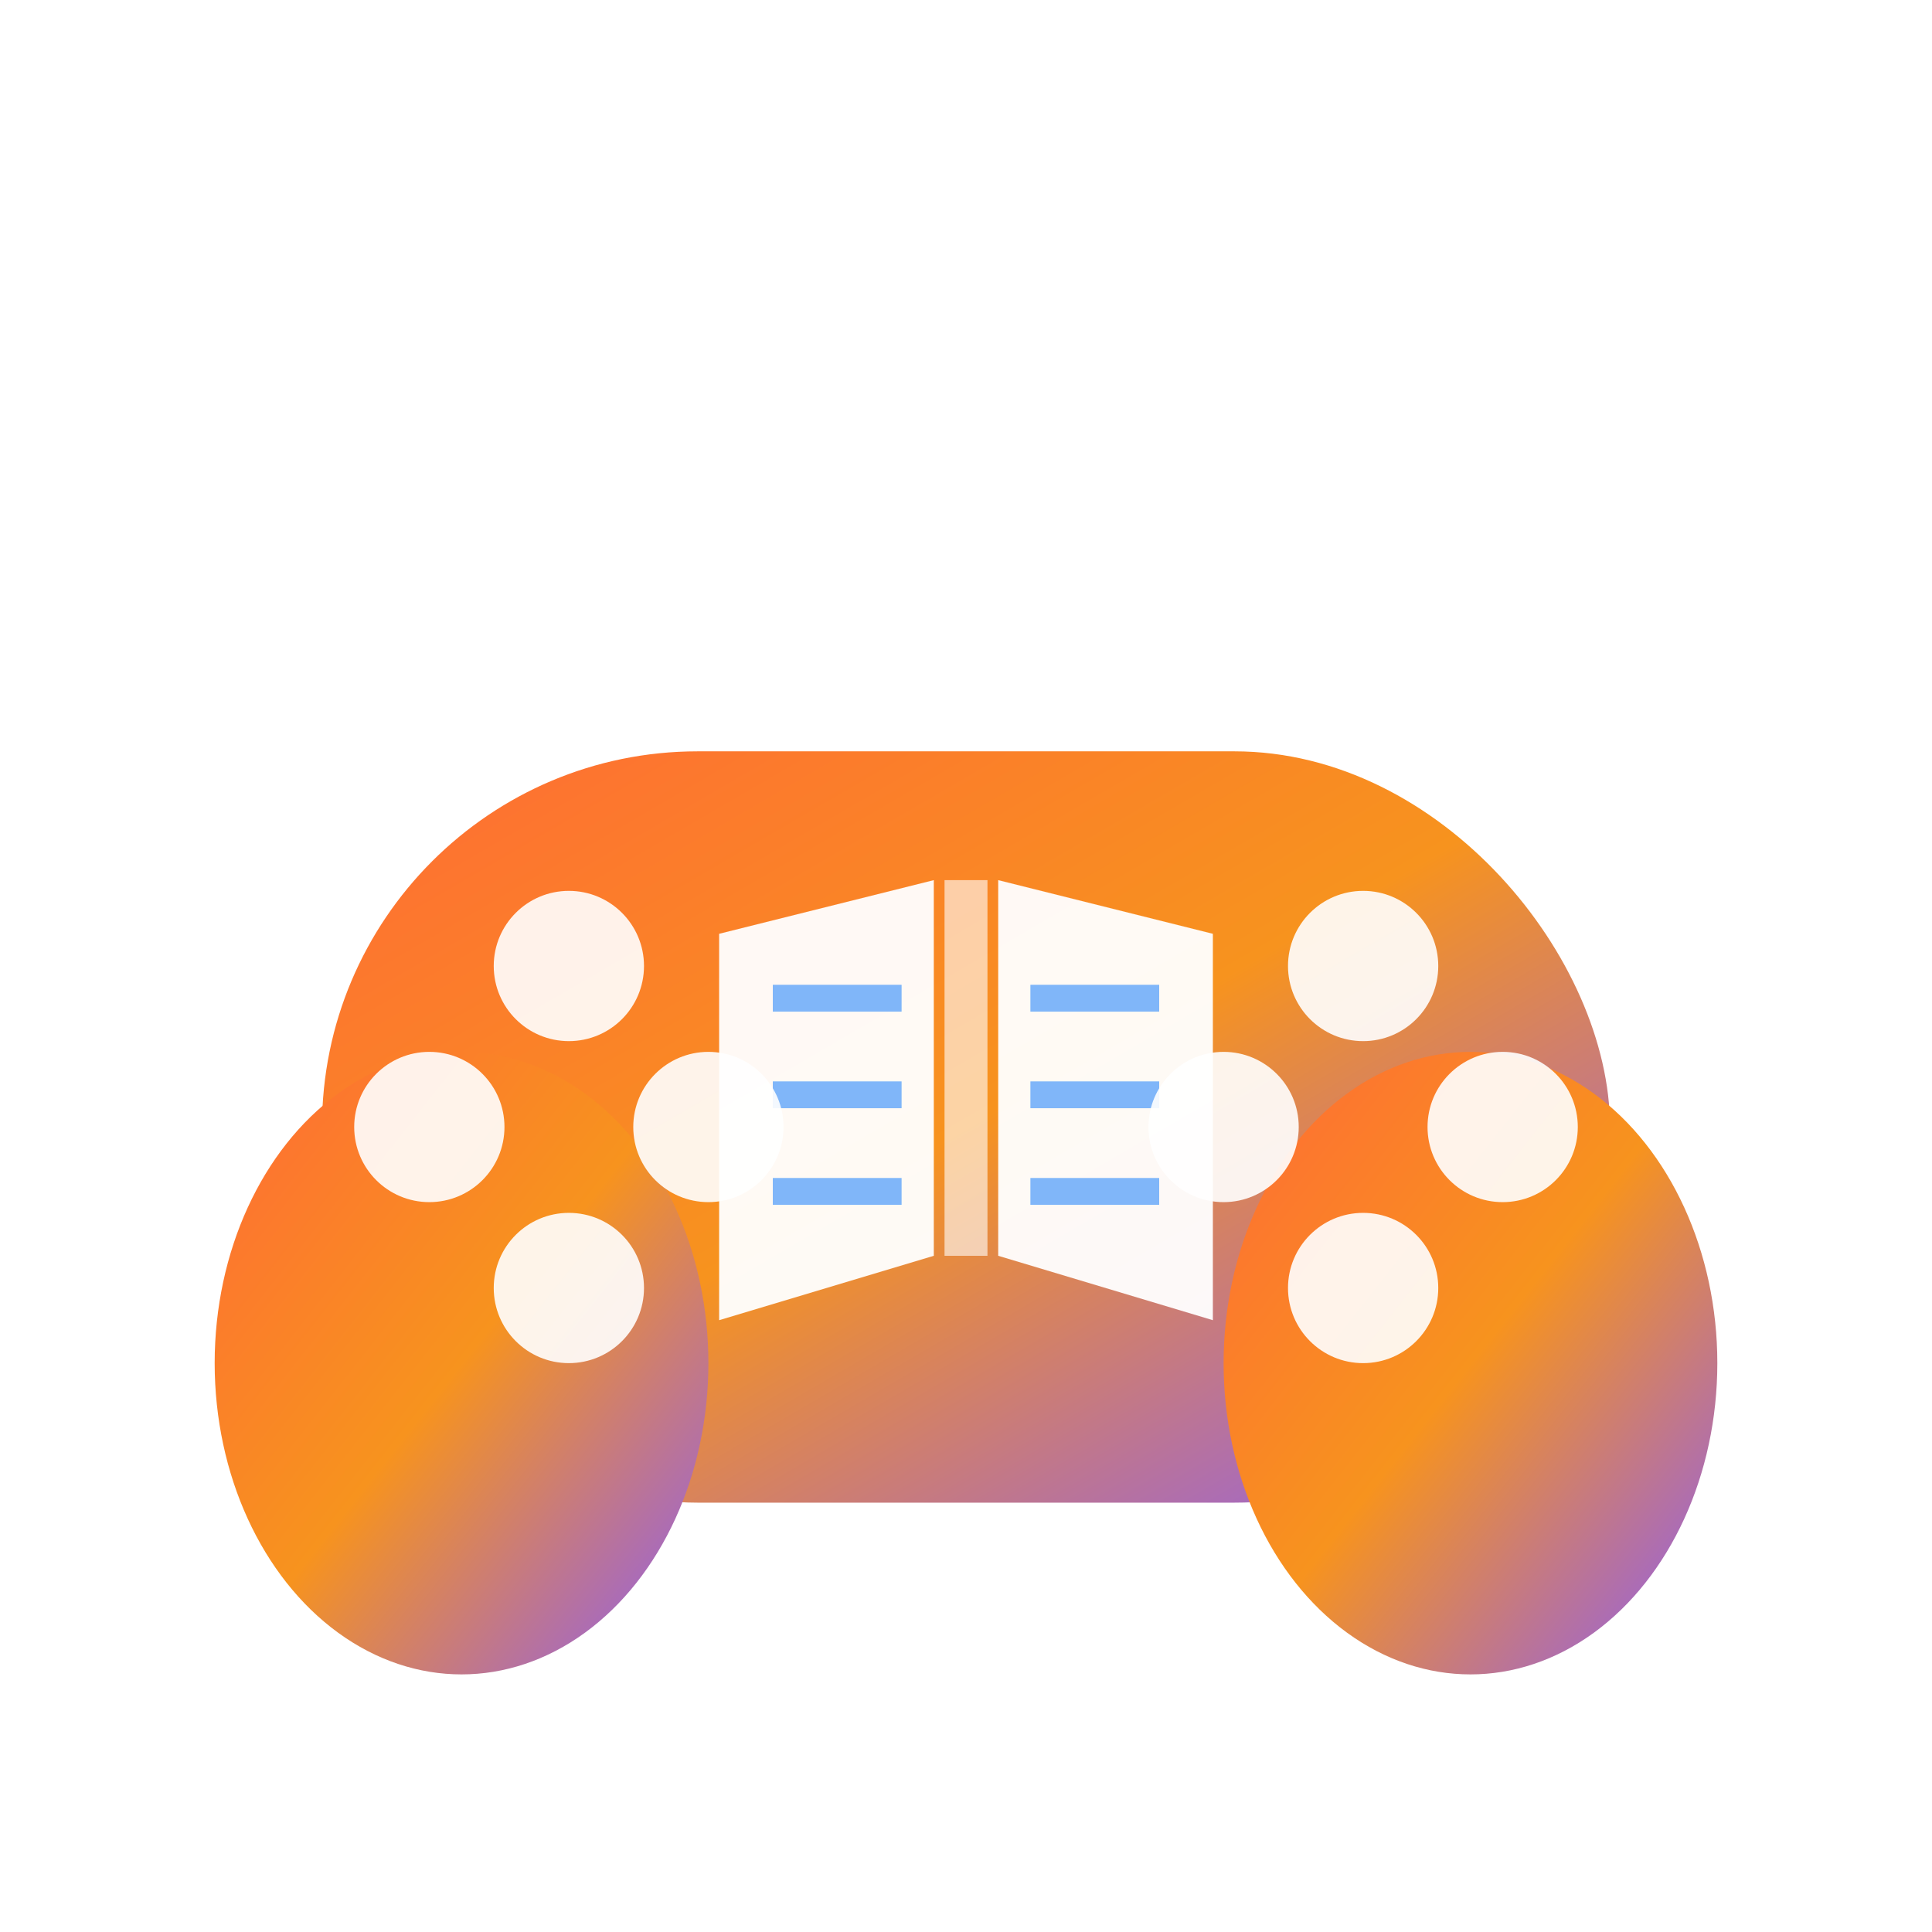
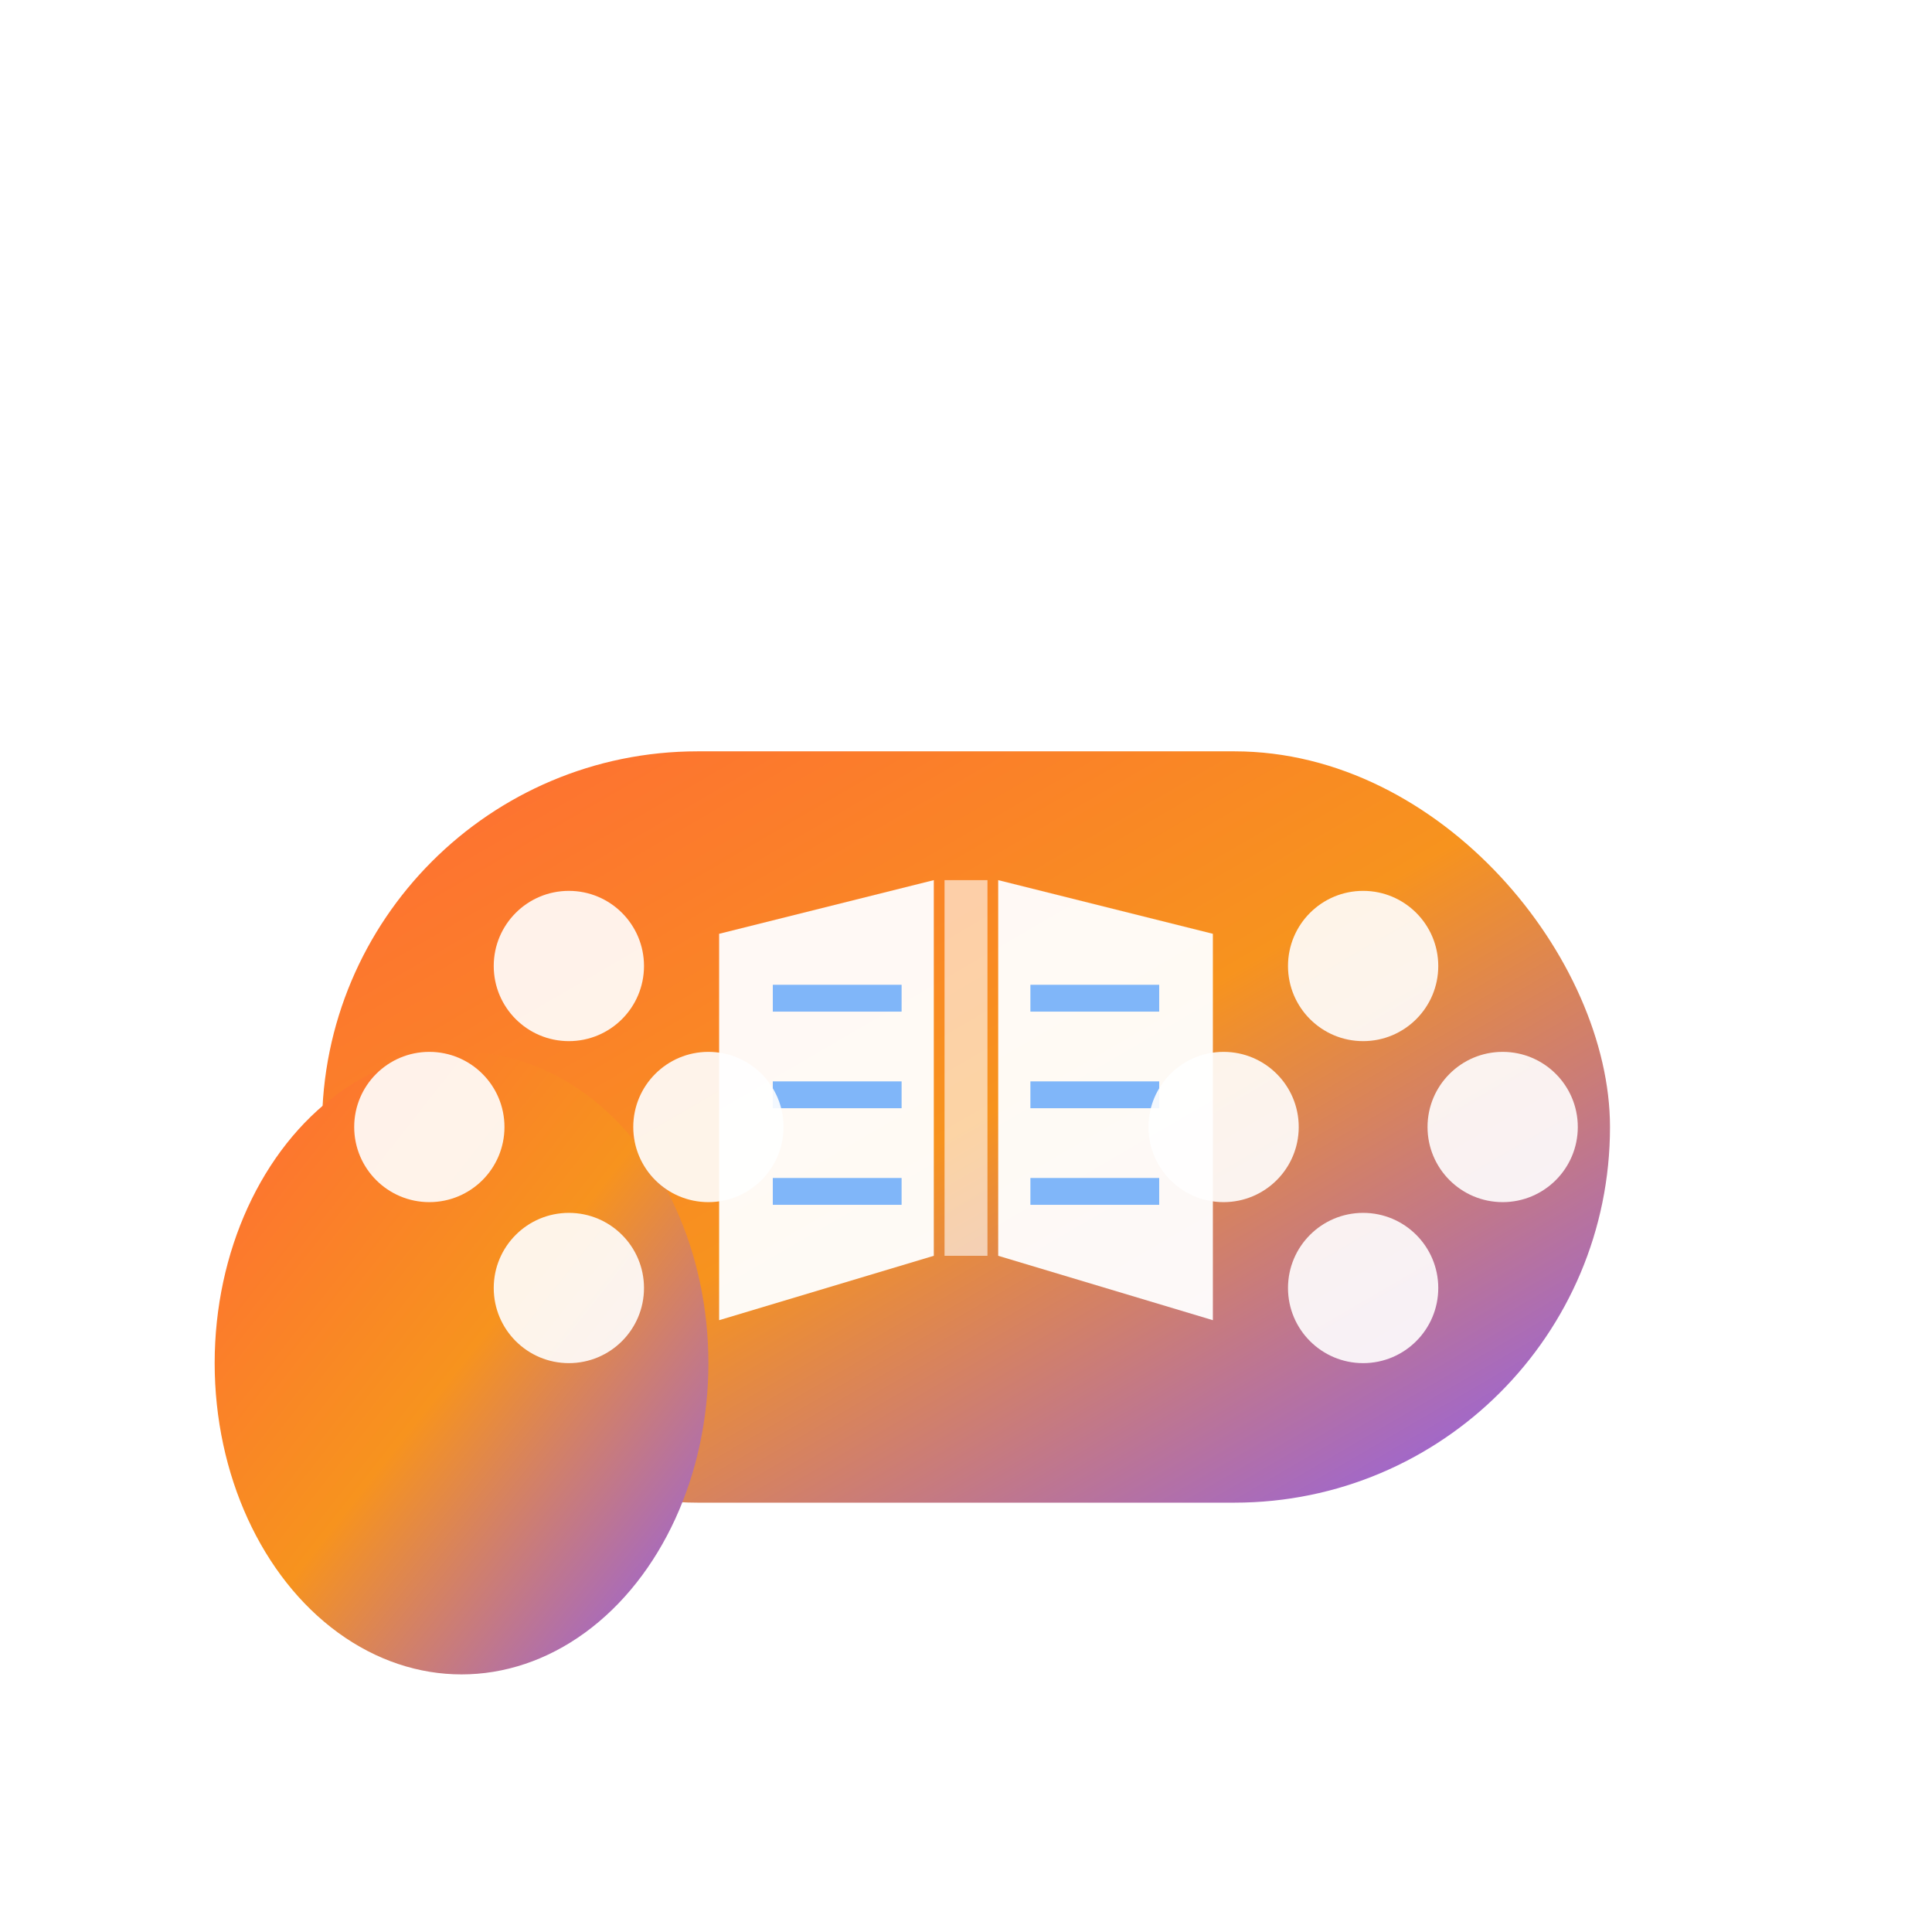
<svg xmlns="http://www.w3.org/2000/svg" width="180" height="180" viewBox="0 0 180 180">
  <defs>
    <linearGradient id="apple-gradient" x1="0%" y1="0%" x2="100%" y2="100%">
      <stop offset="0%" style="stop-color:#FF6B35; stop-opacity:1" />
      <stop offset="50%" style="stop-color:#F7931E; stop-opacity:1" />
      <stop offset="100%" style="stop-color:#8B5CF6; stop-opacity:1" />
    </linearGradient>
    <filter id="shadow">
      <feDropShadow dx="0" dy="6" stdDeviation="6" flood-opacity="0.3" />
    </filter>
  </defs>
  <rect width="180" height="180" rx="40" ry="40" fill="#FFFFFF" />
  <g transform="translate(30, 40)" filter="url(#shadow)">
    <rect x="0" y="30" width="120" height="70" rx="35" ry="35" fill="url(#apple-gradient)" />
    <ellipse cx="13" cy="87" rx="23" ry="29" fill="url(#apple-gradient)" />
-     <ellipse cx="107" cy="87" rx="23" ry="29" fill="url(#apple-gradient)" />
    <g transform="translate(60, 65)">
      <path d="M-23 -18 L-23 18 L-3 12 L-3 -23 Z" fill="white" opacity="0.95" />
      <path d="M3 -23 L3 12 L23 18 L23 -18 Z" fill="white" opacity="0.95" />
      <line x1="0" y1="-23" x2="0" y2="12" stroke="white" stroke-width="4" opacity="0.6" />
      <line x1="-18" y1="-12" x2="-6" y2="-12" stroke="#60A5FA" stroke-width="2.5" opacity="0.8" />
      <line x1="-18" y1="-3" x2="-6" y2="-3" stroke="#60A5FA" stroke-width="2.5" opacity="0.8" />
      <line x1="-18" y1="6" x2="-6" y2="6" stroke="#60A5FA" stroke-width="2.5" opacity="0.8" />
      <line x1="6" y1="-12" x2="18" y2="-12" stroke="#60A5FA" stroke-width="2.5" opacity="0.8" />
      <line x1="6" y1="-3" x2="18" y2="-3" stroke="#60A5FA" stroke-width="2.5" opacity="0.8" />
      <line x1="6" y1="6" x2="18" y2="6" stroke="#60A5FA" stroke-width="2.5" opacity="0.8" />
    </g>
    <circle cx="23" cy="50" r="7" fill="white" opacity="0.9" />
    <circle cx="23" cy="80" r="7" fill="white" opacity="0.9" />
    <circle cx="10" cy="65" r="7" fill="white" opacity="0.9" />
    <circle cx="36" cy="65" r="7" fill="white" opacity="0.9" />
    <circle cx="97" cy="50" r="7" fill="white" opacity="0.9" />
    <circle cx="110" cy="65" r="7" fill="white" opacity="0.9" />
    <circle cx="97" cy="80" r="7" fill="white" opacity="0.9" />
    <circle cx="84" cy="65" r="7" fill="white" opacity="0.9" />
  </g>
</svg>